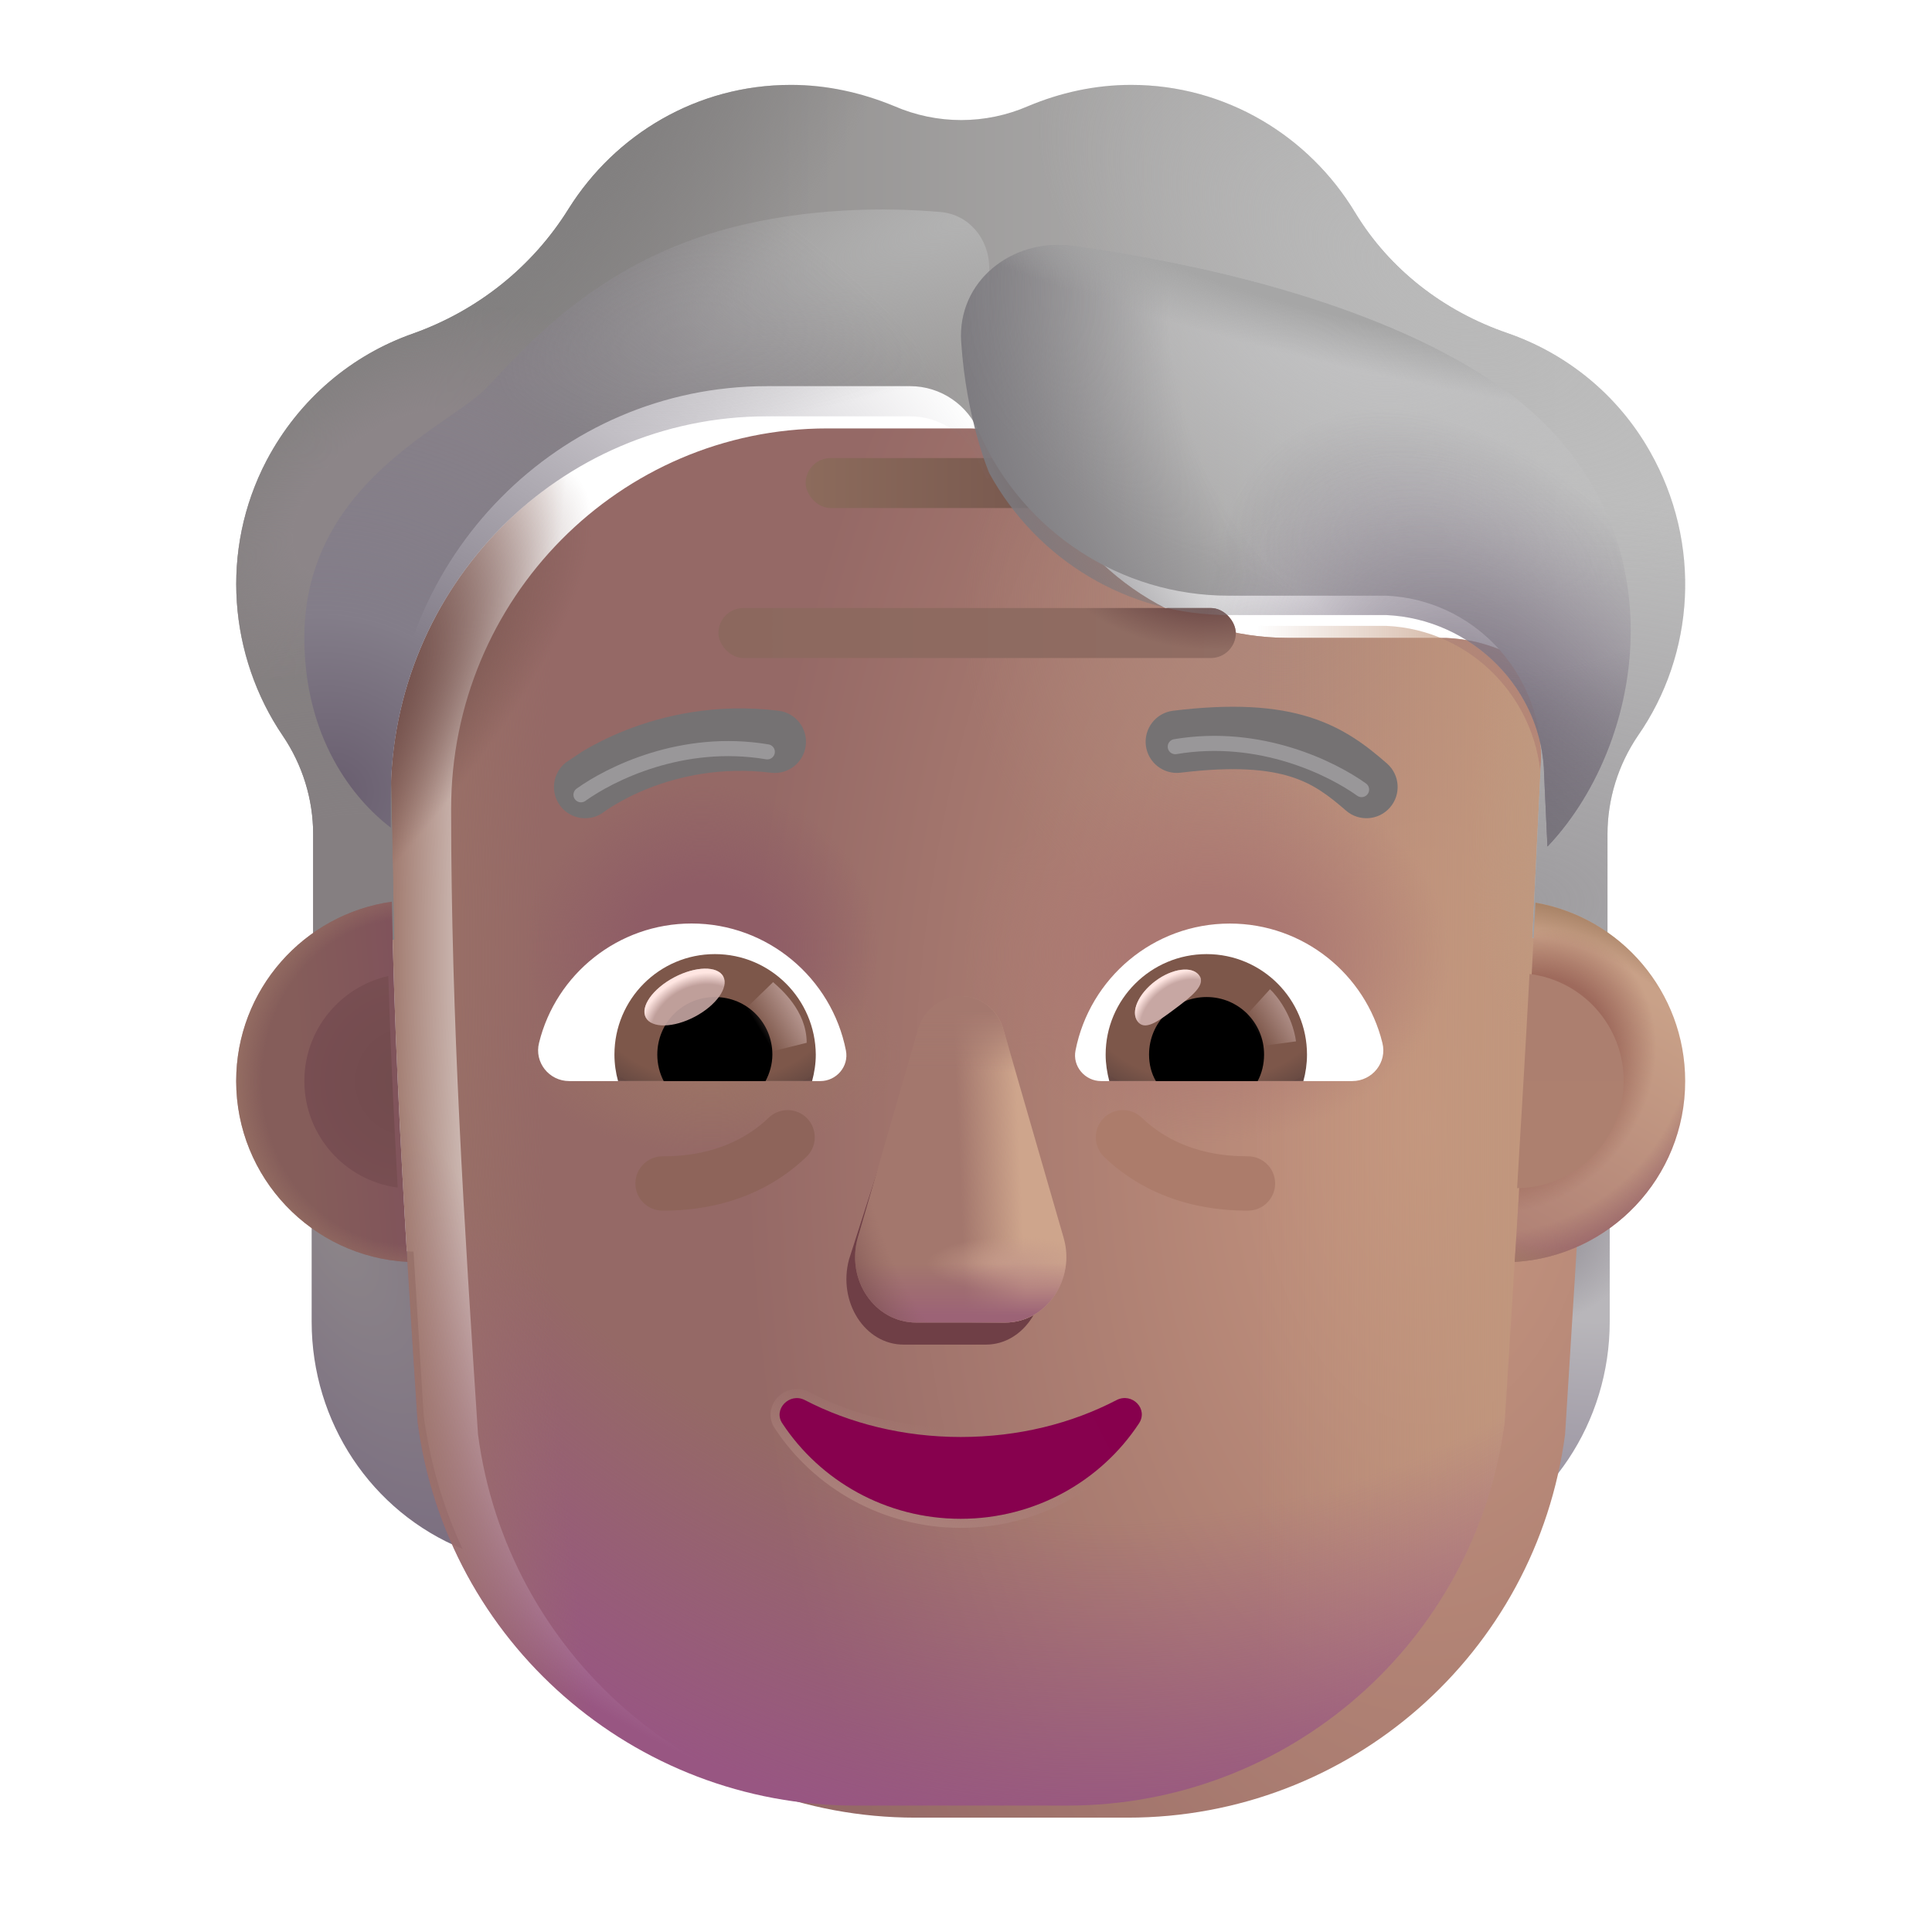
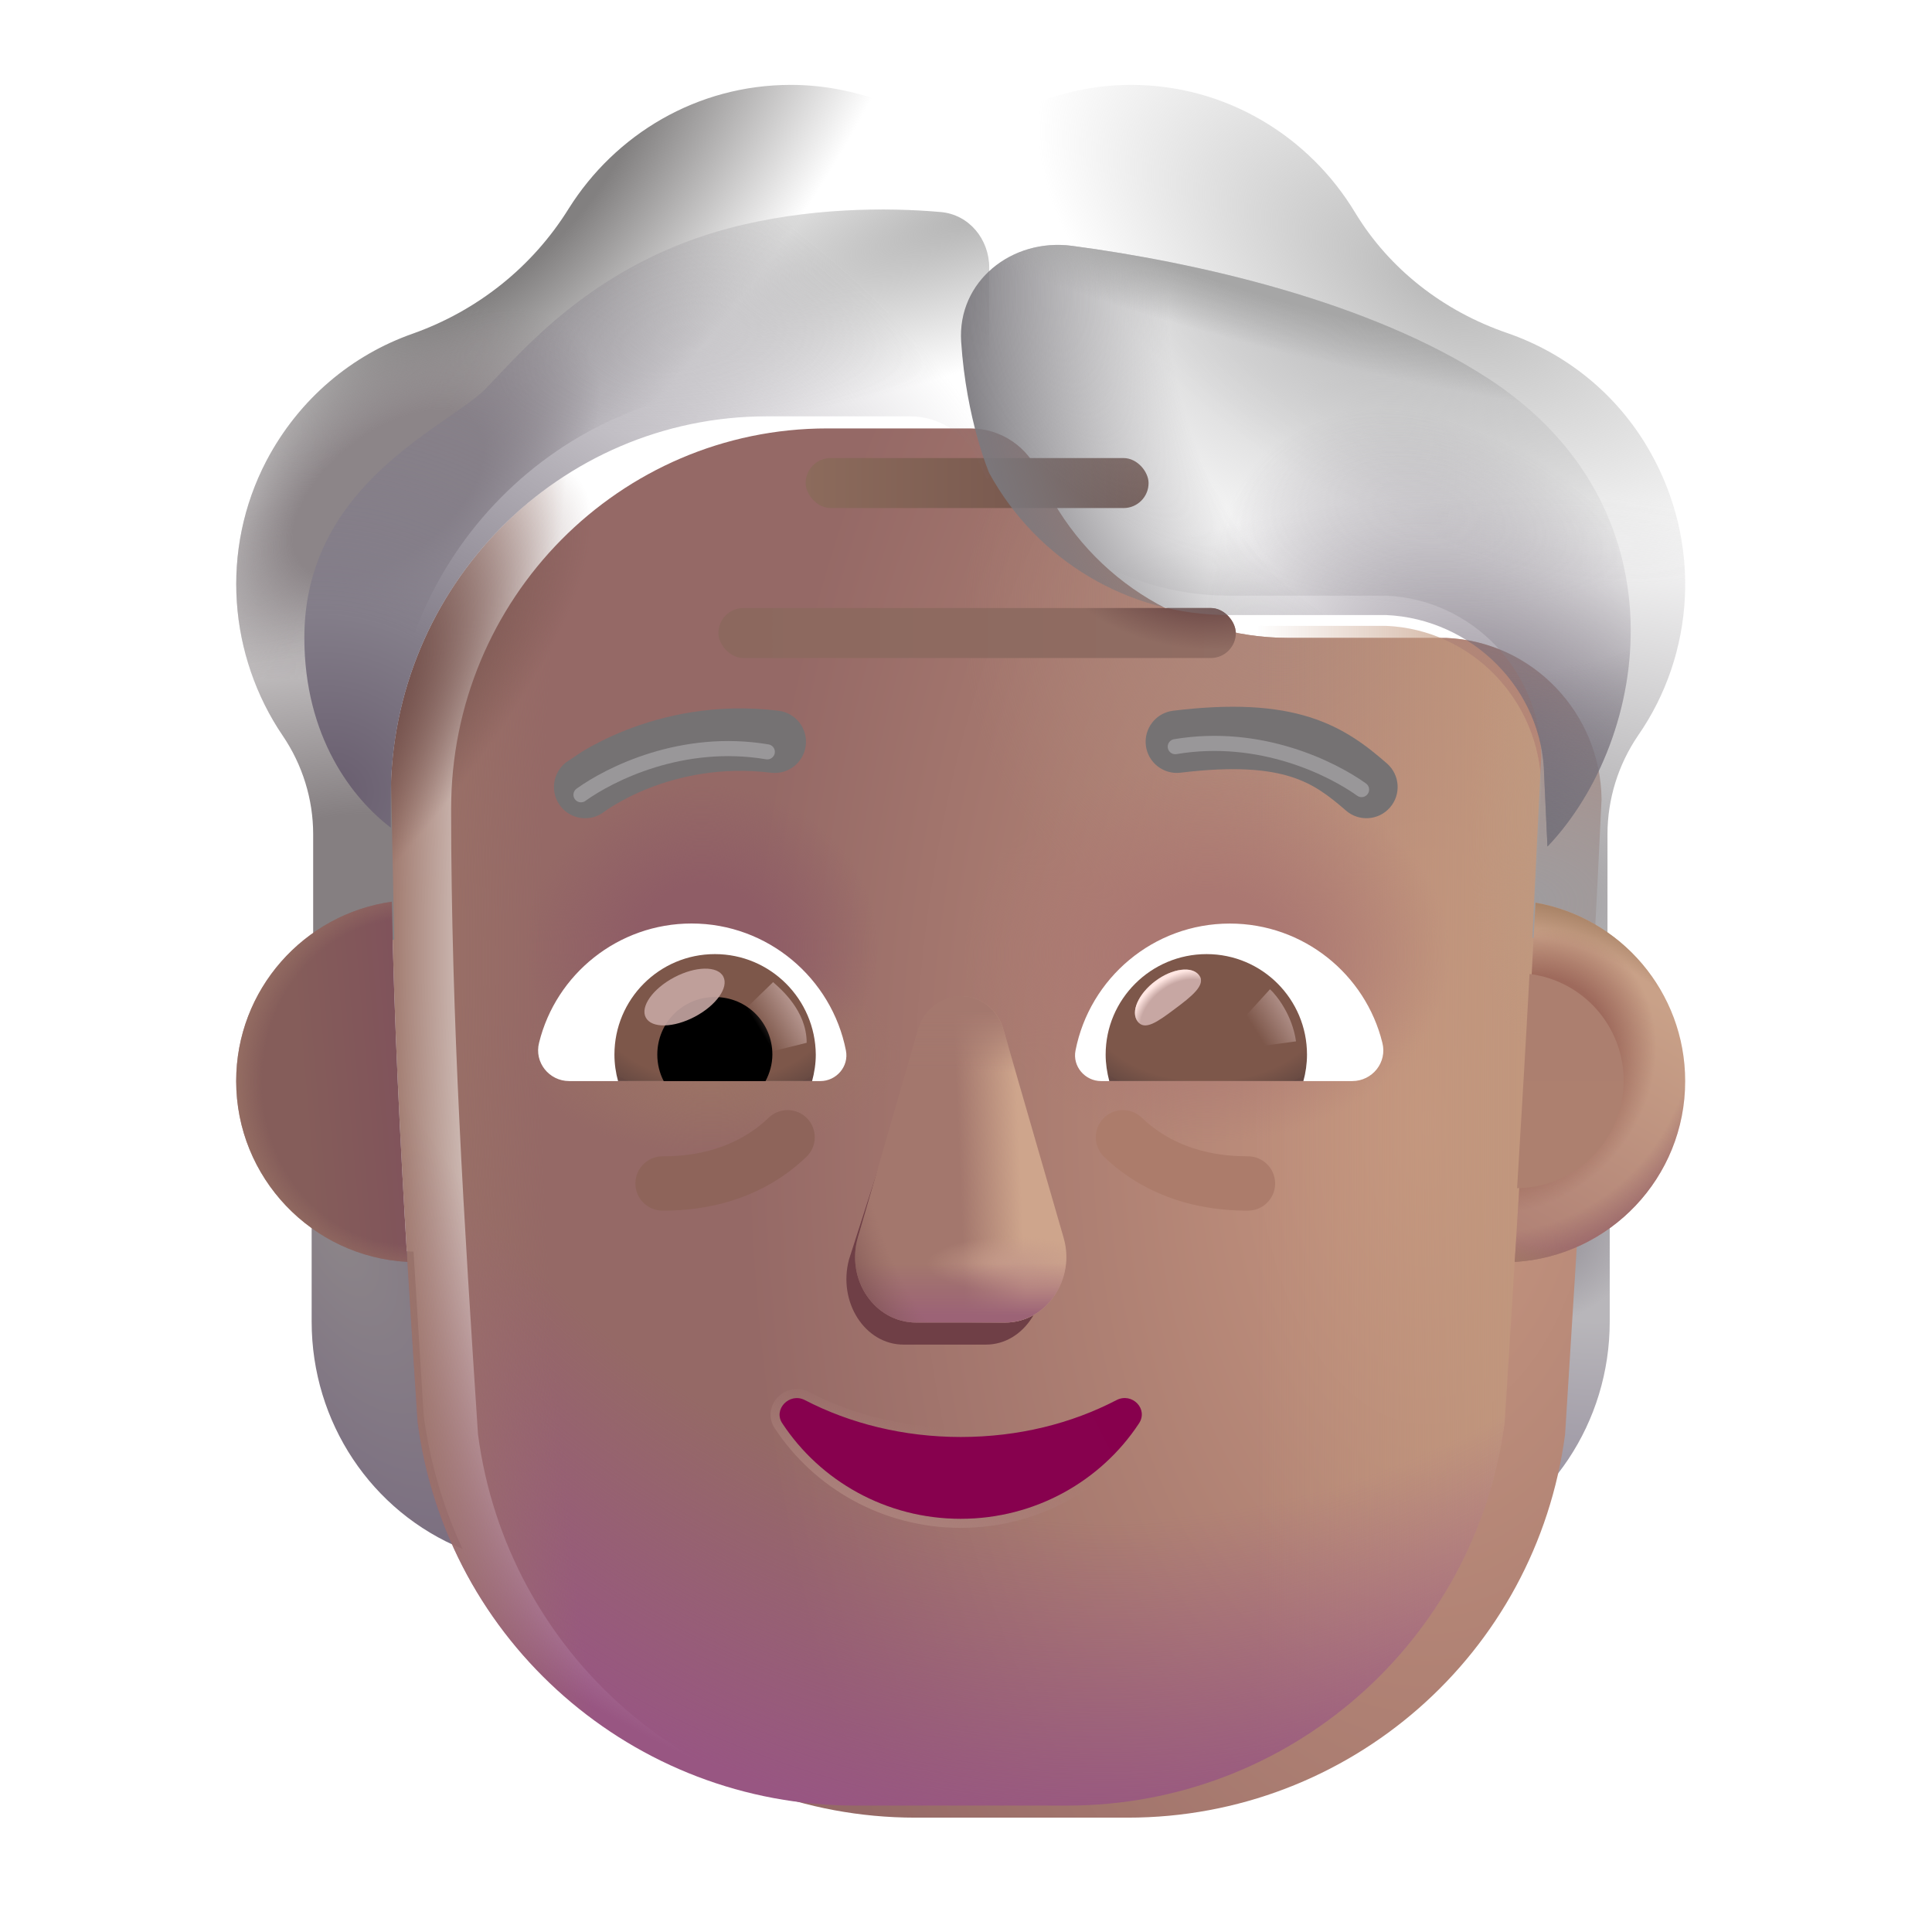
<svg xmlns="http://www.w3.org/2000/svg" width="32" height="32" viewBox="0 0 32 32" fill="none">
  <path d="M24.976 20.731C25.601 20.711 26.186 20.499 26.662 20.156V21.892C26.662 23.557 25.67 25.04 24.162 25.656C24.48 24.98 24.698 24.243 24.807 23.456L24.976 20.731Z" fill="url(#paint0_radial_3930_2364)" />
  <path d="M24.976 20.731C25.601 20.711 26.186 20.499 26.662 20.156V21.892C26.662 23.557 25.67 25.04 24.162 25.656C24.48 24.98 24.698 24.243 24.807 23.456L24.976 20.731Z" fill="url(#paint1_radial_3930_2364)" />
  <path d="M6.849 20.731C6.224 20.711 5.639 20.499 5.162 20.156V21.892C5.162 23.557 6.154 25.04 7.662 25.656C7.345 24.98 7.127 24.243 7.018 23.456L6.849 20.731Z" fill="url(#paint2_radial_3930_2364)" />
  <g filter="url(#filter0_ii_3930_2364)">
    <path d="M6.917 23.556C7.396 27.196 10.494 29.906 14.161 29.906H17.679C21.346 29.906 24.444 27.196 24.923 23.556C25.143 20.044 25.364 16.546 25.527 13.036C25.508 11.606 24.38 10.426 22.956 10.366H20.346C18.566 10.366 16.954 9.316 16.223 7.676C16.035 7.206 15.58 6.896 15.075 6.896H12.702C9.261 6.896 6.472 9.716 6.472 13.196C6.472 16.665 6.689 20.078 6.917 23.556Z" fill="url(#paint3_radial_3930_2364)" />
    <path d="M6.917 23.556C7.396 27.196 10.494 29.906 14.161 29.906H17.679C21.346 29.906 24.444 27.196 24.923 23.556C25.143 20.044 25.364 16.546 25.527 13.036C25.508 11.606 24.38 10.426 22.956 10.366H20.346C18.566 10.366 16.954 9.316 16.223 7.676C16.035 7.206 15.58 6.896 15.075 6.896H12.702C9.261 6.896 6.472 9.716 6.472 13.196C6.472 16.665 6.689 20.078 6.917 23.556Z" fill="url(#paint4_radial_3930_2364)" />
  </g>
  <path d="M6.917 23.556C7.396 27.196 10.494 29.906 14.161 29.906H17.679C21.346 29.906 24.444 27.196 24.923 23.556C25.143 20.044 25.364 16.546 25.527 13.036C25.508 11.606 24.38 10.426 22.956 10.366H20.346C18.566 10.366 16.954 9.316 16.223 7.676C16.035 7.206 15.58 6.896 15.075 6.896H12.702C9.261 6.896 6.472 9.716 6.472 13.196C6.472 16.665 6.689 20.078 6.917 23.556Z" fill="url(#paint5_linear_3930_2364)" />
  <path d="M6.917 23.556C7.396 27.196 10.494 29.906 14.161 29.906H17.679C21.346 29.906 24.444 27.196 24.923 23.556C25.143 20.044 25.364 16.546 25.527 13.036C25.508 11.606 24.38 10.426 22.956 10.366H20.346C18.566 10.366 16.954 9.316 16.223 7.676C16.035 7.206 15.58 6.896 15.075 6.896H12.702C9.261 6.896 6.472 9.716 6.472 13.196C6.472 16.665 6.689 20.078 6.917 23.556Z" fill="url(#paint6_radial_3930_2364)" />
  <path d="M6.917 23.556C7.396 27.196 10.494 29.906 14.161 29.906H17.679C21.346 29.906 24.444 27.196 24.923 23.556C25.143 20.044 25.364 16.546 25.527 13.036C25.508 11.606 24.38 10.426 22.956 10.366H20.346C18.566 10.366 16.954 9.316 16.223 7.676C16.035 7.206 15.58 6.896 15.075 6.896H12.702C9.261 6.896 6.472 9.716 6.472 13.196C6.472 16.665 6.689 20.078 6.917 23.556Z" fill="url(#paint7_radial_3930_2364)" />
  <path d="M6.917 23.556C7.396 27.196 10.494 29.906 14.161 29.906H17.679C21.346 29.906 24.444 27.196 24.923 23.556C25.143 20.044 25.364 16.546 25.527 13.036C25.508 11.606 24.38 10.426 22.956 10.366H20.346C18.566 10.366 16.954 9.316 16.223 7.676C16.035 7.206 15.58 6.896 15.075 6.896H12.702C9.261 6.896 6.472 9.716 6.472 13.196C6.472 16.665 6.689 20.078 6.917 23.556Z" fill="url(#paint8_radial_3930_2364)" />
  <path d="M6.917 23.556C7.396 27.196 10.494 29.906 14.161 29.906H17.679C21.346 29.906 24.444 27.196 24.923 23.556C25.143 20.044 25.364 16.546 25.527 13.036C25.508 11.606 24.38 10.426 22.956 10.366H20.346C18.566 10.366 16.954 9.316 16.223 7.676C16.035 7.206 15.58 6.896 15.075 6.896H12.702C9.261 6.896 6.472 9.716 6.472 13.196C6.472 16.665 6.689 20.078 6.917 23.556Z" fill="url(#paint9_radial_3930_2364)" />
  <path d="M6.917 23.556C7.396 27.196 10.494 29.906 14.161 29.906H17.679C21.346 29.906 24.444 27.196 24.923 23.556C25.143 20.044 25.364 16.546 25.527 13.036C25.508 11.606 24.38 10.426 22.956 10.366H20.346C18.566 10.366 16.954 9.316 16.223 7.676C16.035 7.206 15.58 6.896 15.075 6.896H12.702C9.261 6.896 6.472 9.716 6.472 13.196C6.472 16.665 6.689 20.078 6.917 23.556Z" fill="url(#paint10_radial_3930_2364)" />
  <path d="M6.917 23.556C7.396 27.196 10.494 29.906 14.161 29.906H17.679C21.346 29.906 24.444 27.196 24.923 23.556C25.143 20.044 25.364 16.546 25.527 13.036C25.508 11.606 24.38 10.426 22.956 10.366H20.346C18.566 10.366 16.954 9.316 16.223 7.676C16.035 7.206 15.58 6.896 15.075 6.896H12.702C9.261 6.896 6.472 9.716 6.472 13.196C6.472 16.665 6.689 20.078 6.917 23.556Z" fill="url(#paint11_radial_3930_2364)" />
  <path d="M6.917 23.556C7.396 27.196 10.494 29.906 14.161 29.906H17.679C21.346 29.906 24.444 27.196 24.923 23.556C25.143 20.044 25.364 16.546 25.527 13.036C25.508 11.606 24.38 10.426 22.956 10.366H20.346C18.566 10.366 16.954 9.316 16.223 7.676C16.035 7.206 15.58 6.896 15.075 6.896H12.702C9.261 6.896 6.472 9.716 6.472 13.196C6.472 16.665 6.689 20.078 6.917 23.556Z" fill="url(#paint12_radial_3930_2364)" />
  <rect x="11.899" y="10.071" width="8.57" height="0.828" rx="0.414" fill="url(#paint13_linear_3930_2364)" />
  <rect x="11.899" y="10.071" width="8.57" height="0.828" rx="0.414" fill="url(#paint14_radial_3930_2364)" />
  <rect x="13.344" y="7.587" width="5.68" height="0.828" rx="0.414" fill="url(#paint15_linear_3930_2364)" />
  <path fill-rule="evenodd" clip-rule="evenodd" d="M13.37 18.525C13.542 18.705 13.536 18.989 13.356 19.162C12.467 20.014 11.376 20.052 10.974 20.052C10.726 20.052 10.524 19.851 10.524 19.602C10.524 19.354 10.726 19.152 10.974 19.152C11.323 19.152 12.107 19.112 12.733 18.512C12.913 18.34 13.198 18.346 13.37 18.525Z" fill="#8E645A" />
  <path fill-rule="evenodd" clip-rule="evenodd" d="M18.275 18.525C18.103 18.705 18.109 18.989 18.288 19.162C19.177 20.014 20.268 20.052 20.67 20.052C20.918 20.052 21.12 19.851 21.12 19.602C21.12 19.354 20.918 19.152 20.67 19.152C20.321 19.152 19.537 19.112 18.911 18.512C18.732 18.34 18.447 18.346 18.275 18.525Z" fill="#AC7C6B" />
  <g filter="url(#filter1_f_3930_2364)">
    <path d="M15.164 17.433L14.062 20.861C13.874 21.566 14.326 22.271 14.966 22.271H16.33C16.97 22.271 17.421 21.555 17.233 20.861L16.311 17.433C16.113 16.674 15.371 16.674 15.164 17.433Z" fill="#6F3F46" />
  </g>
  <g filter="url(#filter2_f_3930_2364)">
    <path d="M15.2 17.069L14.209 20.496C14.007 21.201 14.492 21.906 15.179 21.906H16.645C17.333 21.906 17.818 21.19 17.616 20.496L16.625 17.069C16.413 16.309 15.422 16.309 15.2 17.069Z" fill="#A3776D" />
    <path d="M15.2 17.069L14.209 20.496C14.007 21.201 14.492 21.906 15.179 21.906H16.645C17.333 21.906 17.818 21.19 17.616 20.496L16.625 17.069C16.413 16.309 15.422 16.309 15.2 17.069Z" fill="url(#paint16_linear_3930_2364)" />
    <path d="M15.2 17.069L14.209 20.496C14.007 21.201 14.492 21.906 15.179 21.906H16.645C17.333 21.906 17.818 21.19 17.616 20.496L16.625 17.069C16.413 16.309 15.422 16.309 15.2 17.069Z" fill="url(#paint17_radial_3930_2364)" />
    <path d="M15.2 17.069L14.209 20.496C14.007 21.201 14.492 21.906 15.179 21.906H16.645C17.333 21.906 17.818 21.19 17.616 20.496L16.625 17.069C16.413 16.309 15.422 16.309 15.2 17.069Z" fill="url(#paint18_linear_3930_2364)" />
    <path d="M15.2 17.069L14.209 20.496C14.007 21.201 14.492 21.906 15.179 21.906H16.645C17.333 21.906 17.818 21.19 17.616 20.496L16.625 17.069C16.413 16.309 15.422 16.309 15.2 17.069Z" fill="url(#paint19_radial_3930_2364)" />
    <path d="M15.2 17.069L14.209 20.496C14.007 21.201 14.492 21.906 15.179 21.906H16.645C17.333 21.906 17.818 21.19 17.616 20.496L16.625 17.069C16.413 16.309 15.422 16.309 15.2 17.069Z" fill="url(#paint20_linear_3930_2364)" />
  </g>
  <g filter="url(#filter3_f_3930_2364)">
    <path d="M13.364 23.122L13.364 23.122L13.363 23.122C13.202 23.04 13.035 23.091 12.934 23.196C12.834 23.302 12.795 23.471 12.898 23.62C13.536 24.587 14.647 25.231 15.912 25.231C17.178 25.231 18.289 24.587 18.927 23.62C19.029 23.467 18.992 23.298 18.89 23.192C18.789 23.088 18.622 23.041 18.462 23.122L18.461 23.122L18.461 23.122C17.724 23.506 16.856 23.726 15.912 23.726C14.978 23.726 14.1 23.506 13.364 23.122Z" stroke="url(#paint21_linear_3930_2364)" stroke-width="0.15" />
  </g>
  <path d="M15.912 23.801C14.966 23.801 14.077 23.578 13.329 23.189C13.074 23.059 12.8 23.347 12.96 23.578C13.585 24.525 14.673 25.156 15.912 25.156C17.152 25.156 18.24 24.525 18.864 23.578C19.025 23.337 18.751 23.059 18.495 23.189C17.748 23.578 16.868 23.801 15.912 23.801Z" fill="url(#paint22_radial_3930_2364)" />
  <g filter="url(#filter4_i_3930_2364)">
-     <path d="M24.964 6.016C25.923 6.346 26.783 7.016 27.327 7.976C28.197 9.506 28.069 11.336 27.129 12.686C26.803 13.166 26.625 13.736 26.625 14.316V16.531C26.276 16.288 25.816 16.108 25.381 16.031L25.527 13.036C25.508 11.606 24.38 10.426 22.956 10.366H20.346C18.566 10.366 16.954 9.316 16.223 7.676C16.035 7.206 15.58 6.896 15.075 6.896H12.702C9.261 6.896 6.472 9.716 6.472 13.196L6.53 16.062C6.056 16.132 5.561 16.29 5.187 16.554V14.316C5.187 13.736 5.009 13.166 4.683 12.686C3.793 11.376 3.635 9.616 4.416 8.126C4.96 7.096 5.84 6.376 6.838 6.026C7.906 5.646 8.816 4.926 9.419 3.956C10.191 2.726 11.545 1.906 13.098 1.906C13.701 1.906 14.274 2.036 14.808 2.256C15.52 2.566 16.321 2.566 17.033 2.256C17.557 2.036 18.131 1.906 18.734 1.906C20.306 1.906 21.681 2.756 22.442 4.016C23.016 4.966 23.916 5.656 24.964 6.016Z" fill="url(#paint23_linear_3930_2364)" />
    <path d="M24.964 6.016C25.923 6.346 26.783 7.016 27.327 7.976C28.197 9.506 28.069 11.336 27.129 12.686C26.803 13.166 26.625 13.736 26.625 14.316V16.531C26.276 16.288 25.816 16.108 25.381 16.031L25.527 13.036C25.508 11.606 24.38 10.426 22.956 10.366H20.346C18.566 10.366 16.954 9.316 16.223 7.676C16.035 7.206 15.58 6.896 15.075 6.896H12.702C9.261 6.896 6.472 9.716 6.472 13.196L6.53 16.062C6.056 16.132 5.561 16.29 5.187 16.554V14.316C5.187 13.736 5.009 13.166 4.683 12.686C3.793 11.376 3.635 9.616 4.416 8.126C4.96 7.096 5.84 6.376 6.838 6.026C7.906 5.646 8.816 4.926 9.419 3.956C10.191 2.726 11.545 1.906 13.098 1.906C13.701 1.906 14.274 2.036 14.808 2.256C15.52 2.566 16.321 2.566 17.033 2.256C17.557 2.036 18.131 1.906 18.734 1.906C20.306 1.906 21.681 2.756 22.442 4.016C23.016 4.966 23.916 5.656 24.964 6.016Z" fill="url(#paint24_radial_3930_2364)" />
    <path d="M24.964 6.016C25.923 6.346 26.783 7.016 27.327 7.976C28.197 9.506 28.069 11.336 27.129 12.686C26.803 13.166 26.625 13.736 26.625 14.316V16.531C26.276 16.288 25.816 16.108 25.381 16.031L25.527 13.036C25.508 11.606 24.38 10.426 22.956 10.366H20.346C18.566 10.366 16.954 9.316 16.223 7.676C16.035 7.206 15.58 6.896 15.075 6.896H12.702C9.261 6.896 6.472 9.716 6.472 13.196L6.53 16.062C6.056 16.132 5.561 16.29 5.187 16.554V14.316C5.187 13.736 5.009 13.166 4.683 12.686C3.793 11.376 3.635 9.616 4.416 8.126C4.96 7.096 5.84 6.376 6.838 6.026C7.906 5.646 8.816 4.926 9.419 3.956C10.191 2.726 11.545 1.906 13.098 1.906C13.701 1.906 14.274 2.036 14.808 2.256C15.52 2.566 16.321 2.566 17.033 2.256C17.557 2.036 18.131 1.906 18.734 1.906C20.306 1.906 21.681 2.756 22.442 4.016C23.016 4.966 23.916 5.656 24.964 6.016Z" fill="url(#paint25_radial_3930_2364)" />
    <path d="M24.964 6.016C25.923 6.346 26.783 7.016 27.327 7.976C28.197 9.506 28.069 11.336 27.129 12.686C26.803 13.166 26.625 13.736 26.625 14.316V16.531C26.276 16.288 25.816 16.108 25.381 16.031L25.527 13.036C25.508 11.606 24.38 10.426 22.956 10.366H20.346C18.566 10.366 16.954 9.316 16.223 7.676C16.035 7.206 15.58 6.896 15.075 6.896H12.702C9.261 6.896 6.472 9.716 6.472 13.196L6.53 16.062C6.056 16.132 5.561 16.29 5.187 16.554V14.316C5.187 13.736 5.009 13.166 4.683 12.686C3.793 11.376 3.635 9.616 4.416 8.126C4.96 7.096 5.84 6.376 6.838 6.026C7.906 5.646 8.816 4.926 9.419 3.956C10.191 2.726 11.545 1.906 13.098 1.906C13.701 1.906 14.274 2.036 14.808 2.256C15.52 2.566 16.321 2.566 17.033 2.256C17.557 2.036 18.131 1.906 18.734 1.906C20.306 1.906 21.681 2.756 22.442 4.016C23.016 4.966 23.916 5.656 24.964 6.016Z" fill="url(#paint26_radial_3930_2364)" />
    <path d="M24.964 6.016C25.923 6.346 26.783 7.016 27.327 7.976C28.197 9.506 28.069 11.336 27.129 12.686C26.803 13.166 26.625 13.736 26.625 14.316V16.531C26.276 16.288 25.816 16.108 25.381 16.031L25.527 13.036C25.508 11.606 24.38 10.426 22.956 10.366H20.346C18.566 10.366 16.954 9.316 16.223 7.676C16.035 7.206 15.58 6.896 15.075 6.896H12.702C9.261 6.896 6.472 9.716 6.472 13.196L6.53 16.062C6.056 16.132 5.561 16.29 5.187 16.554V14.316C5.187 13.736 5.009 13.166 4.683 12.686C3.793 11.376 3.635 9.616 4.416 8.126C4.96 7.096 5.84 6.376 6.838 6.026C7.906 5.646 8.816 4.926 9.419 3.956C10.191 2.726 11.545 1.906 13.098 1.906C13.701 1.906 14.274 2.036 14.808 2.256C15.52 2.566 16.321 2.566 17.033 2.256C17.557 2.036 18.131 1.906 18.734 1.906C20.306 1.906 21.681 2.756 22.442 4.016C23.016 4.966 23.916 5.656 24.964 6.016Z" fill="url(#paint27_radial_3930_2364)" />
    <path d="M24.964 6.016C25.923 6.346 26.783 7.016 27.327 7.976C28.197 9.506 28.069 11.336 27.129 12.686C26.803 13.166 26.625 13.736 26.625 14.316V16.531C26.276 16.288 25.816 16.108 25.381 16.031L25.527 13.036C25.508 11.606 24.38 10.426 22.956 10.366H20.346C18.566 10.366 16.954 9.316 16.223 7.676C16.035 7.206 15.58 6.896 15.075 6.896H12.702C9.261 6.896 6.472 9.716 6.472 13.196L6.53 16.062C6.056 16.132 5.561 16.29 5.187 16.554V14.316C5.187 13.736 5.009 13.166 4.683 12.686C3.793 11.376 3.635 9.616 4.416 8.126C4.96 7.096 5.84 6.376 6.838 6.026C7.906 5.646 8.816 4.926 9.419 3.956C10.191 2.726 11.545 1.906 13.098 1.906C13.701 1.906 14.274 2.036 14.808 2.256C15.52 2.566 16.321 2.566 17.033 2.256C17.557 2.036 18.131 1.906 18.734 1.906C20.306 1.906 21.681 2.756 22.442 4.016C23.016 4.966 23.916 5.656 24.964 6.016Z" fill="url(#paint28_radial_3930_2364)" />
  </g>
  <g filter="url(#filter5_i_3930_2364)">
    <path d="M22.872 12.845C22.545 12.561 22.166 12.259 21.59 12.078C21.023 11.9 20.312 11.852 19.33 11.972C19.046 12.007 18.845 12.265 18.879 12.548C18.914 12.832 19.172 13.033 19.455 12.998C20.352 12.889 20.902 12.946 21.28 13.065C21.649 13.181 21.899 13.37 22.193 13.625C22.408 13.813 22.735 13.79 22.922 13.575C23.11 13.36 23.087 13.033 22.872 12.845Z" fill="#757273" />
  </g>
  <g filter="url(#filter6_i_3930_2364)">
    <path d="M9.553 12.642C9.721 12.542 9.963 12.413 10.268 12.293C10.879 12.053 11.751 11.844 12.795 11.972C13.079 12.007 13.28 12.265 13.246 12.548C13.211 12.832 12.953 13.033 12.67 12.999C11.834 12.896 11.136 13.063 10.647 13.255C10.402 13.351 10.211 13.454 10.084 13.53C10.021 13.567 9.974 13.599 9.944 13.619C9.929 13.629 9.919 13.637 9.913 13.641L9.908 13.645C9.683 13.819 9.359 13.778 9.184 13.553C9.009 13.327 9.05 13.003 9.275 12.827L9.553 12.642Z" fill="#757273" />
  </g>
  <g filter="url(#filter7_f_3930_2364)">
    <path d="M16.346 7.931C16.302 7.847 16.261 7.762 16.223 7.676C16.035 7.206 15.58 6.896 15.075 6.896H12.702C9.261 6.896 6.473 9.716 6.473 13.196V13.709C5.839 13.226 5.041 12.209 5.041 10.562C5.041 8.564 6.499 7.554 7.428 6.909C7.691 6.727 7.911 6.575 8.045 6.437C8.102 6.378 8.164 6.313 8.231 6.242C8.883 5.55 10.044 4.319 12.071 3.781C13.37 3.436 14.691 3.433 15.582 3.512C16.053 3.554 16.385 3.963 16.385 4.436V7.906L16.346 7.931Z" fill="url(#paint29_radial_3930_2364)" />
    <path d="M16.346 7.931C16.302 7.847 16.261 7.762 16.223 7.676C16.035 7.206 15.58 6.896 15.075 6.896H12.702C9.261 6.896 6.473 9.716 6.473 13.196V13.709C5.839 13.226 5.041 12.209 5.041 10.562C5.041 8.564 6.499 7.554 7.428 6.909C7.691 6.727 7.911 6.575 8.045 6.437C8.102 6.378 8.164 6.313 8.231 6.242C8.883 5.55 10.044 4.319 12.071 3.781C13.37 3.436 14.691 3.433 15.582 3.512C16.053 3.554 16.385 3.963 16.385 4.436V7.906L16.346 7.931Z" fill="url(#paint30_radial_3930_2364)" />
  </g>
  <g filter="url(#filter8_f_3930_2364)">
    <path d="M25.631 14.021L25.576 12.845C25.557 11.421 24.38 10.247 22.956 10.187H20.346C18.689 10.187 17.177 9.281 16.386 7.838C16.386 7.838 16.004 6.954 15.92 5.659C15.855 4.658 16.76 3.941 17.755 4.072C19.821 4.346 22.689 4.991 24.66 6.276C27.912 8.398 27.343 12.221 25.631 14.021Z" fill="url(#paint31_radial_3930_2364)" />
-     <path d="M25.631 14.021L25.576 12.845C25.557 11.421 24.38 10.247 22.956 10.187H20.346C18.689 10.187 17.177 9.281 16.386 7.838C16.386 7.838 16.004 6.954 15.92 5.659C15.855 4.658 16.76 3.941 17.755 4.072C19.821 4.346 22.689 4.991 24.66 6.276C27.912 8.398 27.343 12.221 25.631 14.021Z" fill="url(#paint32_radial_3930_2364)" />
    <path d="M25.631 14.021L25.576 12.845C25.557 11.421 24.38 10.247 22.956 10.187H20.346C18.689 10.187 17.177 9.281 16.386 7.838C16.386 7.838 16.004 6.954 15.92 5.659C15.855 4.658 16.76 3.941 17.755 4.072C19.821 4.346 22.689 4.991 24.66 6.276C27.912 8.398 27.343 12.221 25.631 14.021Z" fill="url(#paint33_radial_3930_2364)" />
    <path d="M25.631 14.021L25.576 12.845C25.557 11.421 24.38 10.247 22.956 10.187H20.346C18.689 10.187 17.177 9.281 16.386 7.838C16.386 7.838 16.004 6.954 15.92 5.659C15.855 4.658 16.76 3.941 17.755 4.072C19.821 4.346 22.689 4.991 24.66 6.276C27.912 8.398 27.343 12.221 25.631 14.021Z" fill="url(#paint34_radial_3930_2364)" />
    <path d="M25.631 14.021L25.576 12.845C25.557 11.421 24.38 10.247 22.956 10.187H20.346C18.689 10.187 17.177 9.281 16.386 7.838C16.386 7.838 16.004 6.954 15.92 5.659C15.855 4.658 16.76 3.941 17.755 4.072C19.821 4.346 22.689 4.991 24.66 6.276C27.912 8.398 27.343 12.221 25.631 14.021Z" fill="url(#paint35_radial_3930_2364)" />
  </g>
  <path d="M20.37 15.297C21.588 15.297 22.616 16.136 22.896 17.271C22.98 17.596 22.73 17.906 22.397 17.906H18.237C17.973 17.906 17.761 17.664 17.814 17.399C18.048 16.204 19.1 15.297 20.37 15.297Z" fill="white" />
  <path d="M19.985 15.803C20.907 15.803 21.648 16.552 21.648 17.467C21.648 17.618 21.626 17.77 21.588 17.906H18.373C18.336 17.762 18.313 17.618 18.313 17.467C18.313 16.552 19.062 15.803 19.985 15.803Z" fill="url(#paint36_radial_3930_2364)" />
-   <path d="M19.032 17.467C19.032 16.938 19.455 16.514 19.985 16.514C20.514 16.514 20.937 16.938 20.937 17.467C20.937 17.626 20.9 17.777 20.831 17.906H19.145C19.069 17.777 19.032 17.626 19.032 17.467Z" fill="black" />
  <g filter="url(#filter9_f_3930_2364)">
    <path d="M19.862 16.155C19.981 16.313 19.733 16.507 19.451 16.717C19.169 16.928 18.96 17.076 18.842 16.918C18.723 16.759 18.855 16.46 19.137 16.249C19.419 16.039 19.744 15.996 19.862 16.155Z" fill="#C7A7A3" />
    <path d="M19.862 16.155C19.981 16.313 19.733 16.507 19.451 16.717C19.169 16.928 18.96 17.076 18.842 16.918C18.723 16.759 18.855 16.46 19.137 16.249C19.419 16.039 19.744 15.996 19.862 16.155Z" fill="url(#paint37_radial_3930_2364)" />
  </g>
  <g filter="url(#filter10_f_3930_2364)">
    <path d="M21.466 17.248C21.405 16.818 21.153 16.494 21.035 16.385L20.551 16.917L20.769 17.343L21.466 17.248Z" fill="url(#paint38_linear_3930_2364)" />
  </g>
  <path d="M11.455 15.296C10.237 15.296 9.208 16.136 8.929 17.27C8.845 17.596 9.095 17.906 9.428 17.906H13.588C13.852 17.906 14.064 17.664 14.011 17.399C13.777 16.204 12.718 15.296 11.455 15.296Z" fill="white" />
  <path d="M11.841 15.803C10.918 15.803 10.177 16.552 10.177 17.467C10.177 17.619 10.199 17.77 10.237 17.906H13.451C13.489 17.762 13.512 17.619 13.512 17.467C13.505 16.552 12.763 15.803 11.841 15.803Z" fill="url(#paint39_radial_3930_2364)" />
  <path d="M12.793 17.467C12.793 16.938 12.37 16.514 11.841 16.514C11.311 16.514 10.887 16.938 10.887 17.467C10.887 17.626 10.925 17.777 10.993 17.906H12.68C12.748 17.777 12.793 17.626 12.793 17.467Z" fill="black" />
  <g filter="url(#filter11_f_3930_2364)">
    <path d="M13.361 17.272C13.361 16.734 12.923 16.375 12.805 16.267L12.268 16.787L12.598 17.461L13.361 17.272Z" fill="url(#paint40_linear_3930_2364)" />
  </g>
  <g filter="url(#filter12_f_3930_2364)">
    <ellipse cx="11.338" cy="16.514" rx="0.726" ry="0.368" transform="rotate(-27.914 11.338 16.514)" fill="#C7A7A3" fill-opacity="0.9" />
-     <ellipse cx="11.338" cy="16.514" rx="0.726" ry="0.368" transform="rotate(-27.914 11.338 16.514)" fill="url(#paint41_radial_3930_2364)" />
  </g>
  <path d="M25.089 20.901C25.212 18.917 25.33 16.935 25.433 14.951C26.842 15.197 27.912 16.427 27.912 17.906C27.912 19.503 26.664 20.809 25.089 20.901Z" fill="url(#paint42_linear_3930_2364)" />
  <path d="M25.089 20.901C25.212 18.917 25.33 16.935 25.433 14.951C26.842 15.197 27.912 16.427 27.912 17.906C27.912 19.503 26.664 20.809 25.089 20.901Z" fill="url(#paint43_radial_3930_2364)" />
  <path d="M25.089 20.901C25.212 18.917 25.33 16.935 25.433 14.951C26.842 15.197 27.912 16.427 27.912 17.906C27.912 19.503 26.664 20.809 25.089 20.901Z" fill="url(#paint44_radial_3930_2364)" />
  <path d="M25.089 20.901C25.212 18.917 25.33 16.935 25.433 14.951C26.842 15.197 27.912 16.427 27.912 17.906C27.912 19.503 26.664 20.809 25.089 20.901Z" fill="url(#paint45_radial_3930_2364)" />
  <path d="M6.49 14.935C5.033 15.141 3.912 16.392 3.912 17.906C3.912 19.507 5.168 20.816 6.748 20.901C6.628 18.909 6.528 16.928 6.49 14.935Z" fill="url(#paint46_linear_3930_2364)" />
  <path d="M6.49 14.935C5.033 15.141 3.912 16.392 3.912 17.906C3.912 19.507 5.168 20.816 6.748 20.901C6.628 18.909 6.528 16.928 6.49 14.935Z" fill="url(#paint47_radial_3930_2364)" />
  <g filter="url(#filter13_f_3930_2364)">
-     <path d="M6.431 16.166C5.636 16.345 5.041 17.055 5.041 17.905C5.041 18.808 5.714 19.555 6.587 19.67C6.522 18.502 6.468 17.335 6.431 16.166Z" fill="url(#paint48_radial_3930_2364)" />
-   </g>
+     </g>
  <g filter="url(#filter14_f_3930_2364)">
    <path d="M25.128 19.68C25.2 18.497 25.27 17.315 25.334 16.132C26.213 16.241 26.893 16.991 26.893 17.899C26.893 18.877 26.104 19.671 25.128 19.68Z" fill="url(#paint49_linear_3930_2364)" />
  </g>
  <g filter="url(#filter15_f_3930_2364)">
    <path d="M9.623 13.164C10.102 12.82 11.297 12.215 12.709 12.453" stroke="#999799" stroke-width="0.25" stroke-linecap="round" />
  </g>
  <g filter="url(#filter16_f_3930_2364)">
    <path d="M22.552 13.078C22.072 12.734 20.878 12.129 19.466 12.367" stroke="#999799" stroke-width="0.25" stroke-linecap="round" />
  </g>
  <defs>
    <filter id="filter0_ii_3930_2364" x="6.472" y="6.896" width="20.055" height="23.21" filterUnits="userSpaceOnUse" color-interpolation-filters="sRGB">
      <feFlood flood-opacity="0" result="BackgroundImageFix" />
      <feBlend mode="normal" in="SourceGraphic" in2="BackgroundImageFix" result="shape" />
      <feColorMatrix in="SourceAlpha" type="matrix" values="0 0 0 0 0 0 0 0 0 0 0 0 0 0 0 0 0 0 127 0" result="hardAlpha" />
      <feOffset dx="1" />
      <feGaussianBlur stdDeviation="0.7" />
      <feComposite in2="hardAlpha" operator="arithmetic" k2="-1" k3="1" />
      <feColorMatrix type="matrix" values="0 0 0 0 0.584 0 0 0 0 0.427 0 0 0 0 0.376 0 0 0 1 0" />
      <feBlend mode="normal" in2="shape" result="effect1_innerShadow_3930_2364" />
      <feColorMatrix in="SourceAlpha" type="matrix" values="0 0 0 0 0 0 0 0 0 0 0 0 0 0 0 0 0 0 127 0" result="hardAlpha" />
      <feOffset dy="0.2" />
      <feGaussianBlur stdDeviation="0.375" />
      <feComposite in2="hardAlpha" operator="arithmetic" k2="-1" k3="1" />
      <feColorMatrix type="matrix" values="0 0 0 0 0.42 0 0 0 0 0.251 0 0 0 0 0.263 0 0 0 1 0" />
      <feBlend mode="normal" in2="effect1_innerShadow_3930_2364" result="effect2_innerShadow_3930_2364" />
    </filter>
    <filter id="filter1_f_3930_2364" x="13.019" y="15.864" width="5.257" height="7.407" filterUnits="userSpaceOnUse" color-interpolation-filters="sRGB">
      <feFlood flood-opacity="0" result="BackgroundImageFix" />
      <feBlend mode="normal" in="SourceGraphic" in2="BackgroundImageFix" result="shape" />
      <feGaussianBlur stdDeviation="0.5" result="effect1_foregroundBlur_3930_2364" />
    </filter>
    <filter id="filter2_f_3930_2364" x="13.962" y="16.299" width="3.9" height="5.807" filterUnits="userSpaceOnUse" color-interpolation-filters="sRGB">
      <feFlood flood-opacity="0" result="BackgroundImageFix" />
      <feBlend mode="normal" in="SourceGraphic" in2="BackgroundImageFix" result="shape" />
      <feGaussianBlur stdDeviation="0.1" result="effect1_foregroundBlur_3930_2364" />
    </filter>
    <filter id="filter3_f_3930_2364" x="12.662" y="22.906" width="6.5" height="2.5" filterUnits="userSpaceOnUse" color-interpolation-filters="sRGB">
      <feFlood flood-opacity="0" result="BackgroundImageFix" />
      <feBlend mode="normal" in="SourceGraphic" in2="BackgroundImageFix" result="shape" />
      <feGaussianBlur stdDeviation="0.05" result="effect1_foregroundBlur_3930_2364" />
    </filter>
    <filter id="filter4_i_3930_2364" x="3.912" y="1.406" width="24" height="15.148" filterUnits="userSpaceOnUse" color-interpolation-filters="sRGB">
      <feFlood flood-opacity="0" result="BackgroundImageFix" />
      <feBlend mode="normal" in="SourceGraphic" in2="BackgroundImageFix" result="shape" />
      <feColorMatrix in="SourceAlpha" type="matrix" values="0 0 0 0 0 0 0 0 0 0 0 0 0 0 0 0 0 0 127 0" result="hardAlpha" />
      <feOffset dy="-0.5" />
      <feGaussianBlur stdDeviation="0.625" />
      <feComposite in2="hardAlpha" operator="arithmetic" k2="-1" k3="1" />
      <feColorMatrix type="matrix" values="0 0 0 0 0.38 0 0 0 0 0.341 0 0 0 0 0.412 0 0 0 1 0" />
      <feBlend mode="normal" in2="shape" result="effect1_innerShadow_3930_2364" />
    </filter>
    <filter id="filter5_i_3930_2364" x="18.875" y="11.706" width="4.274" height="2.047" filterUnits="userSpaceOnUse" color-interpolation-filters="sRGB">
      <feFlood flood-opacity="0" result="BackgroundImageFix" />
      <feBlend mode="normal" in="SourceGraphic" in2="BackgroundImageFix" result="shape" />
      <feColorMatrix in="SourceAlpha" type="matrix" values="0 0 0 0 0 0 0 0 0 0 0 0 0 0 0 0 0 0 127 0" result="hardAlpha" />
      <feOffset dx="0.1" dy="-0.2" />
      <feGaussianBlur stdDeviation="0.125" />
      <feComposite in2="hardAlpha" operator="arithmetic" k2="-1" k3="1" />
      <feColorMatrix type="matrix" values="0 0 0 0 0.4 0 0 0 0 0.357 0 0 0 0 0.424 0 0 0 1 0" />
      <feBlend mode="normal" in2="shape" result="effect1_innerShadow_3930_2364" />
    </filter>
    <filter id="filter6_i_3930_2364" x="9.075" y="11.733" width="4.274" height="2.019" filterUnits="userSpaceOnUse" color-interpolation-filters="sRGB">
      <feFlood flood-opacity="0" result="BackgroundImageFix" />
      <feBlend mode="normal" in="SourceGraphic" in2="BackgroundImageFix" result="shape" />
      <feColorMatrix in="SourceAlpha" type="matrix" values="0 0 0 0 0 0 0 0 0 0 0 0 0 0 0 0 0 0 127 0" result="hardAlpha" />
      <feOffset dx="0.1" dy="-0.2" />
      <feGaussianBlur stdDeviation="0.125" />
      <feComposite in2="hardAlpha" operator="arithmetic" k2="-1" k3="1" />
      <feColorMatrix type="matrix" values="0 0 0 0 0.4 0 0 0 0 0.357 0 0 0 0 0.424 0 0 0 1 0" />
      <feBlend mode="normal" in2="shape" result="effect1_innerShadow_3930_2364" />
    </filter>
    <filter id="filter7_f_3930_2364" x="4.541" y="2.97" width="12.344" height="11.239" filterUnits="userSpaceOnUse" color-interpolation-filters="sRGB">
      <feFlood flood-opacity="0" result="BackgroundImageFix" />
      <feBlend mode="normal" in="SourceGraphic" in2="BackgroundImageFix" result="shape" />
      <feGaussianBlur stdDeviation="0.25" result="effect1_foregroundBlur_3930_2364" />
    </filter>
    <filter id="filter8_f_3930_2364" x="15.417" y="3.557" width="12.094" height="10.965" filterUnits="userSpaceOnUse" color-interpolation-filters="sRGB">
      <feFlood flood-opacity="0" result="BackgroundImageFix" />
      <feBlend mode="normal" in="SourceGraphic" in2="BackgroundImageFix" result="shape" />
      <feGaussianBlur stdDeviation="0.25" result="effect1_foregroundBlur_3930_2364" />
    </filter>
    <filter id="filter9_f_3930_2364" x="18.698" y="15.959" width="1.294" height="1.125" filterUnits="userSpaceOnUse" color-interpolation-filters="sRGB">
      <feFlood flood-opacity="0" result="BackgroundImageFix" />
      <feBlend mode="normal" in="SourceGraphic" in2="BackgroundImageFix" result="shape" />
      <feGaussianBlur stdDeviation="0.05" result="effect1_foregroundBlur_3930_2364" />
    </filter>
    <filter id="filter10_f_3930_2364" x="20.351" y="16.185" width="1.316" height="1.357" filterUnits="userSpaceOnUse" color-interpolation-filters="sRGB">
      <feFlood flood-opacity="0" result="BackgroundImageFix" />
      <feBlend mode="normal" in="SourceGraphic" in2="BackgroundImageFix" result="shape" />
      <feGaussianBlur stdDeviation="0.1" result="effect1_foregroundBlur_3930_2364" />
    </filter>
    <filter id="filter11_f_3930_2364" x="12.068" y="16.067" width="1.493" height="1.594" filterUnits="userSpaceOnUse" color-interpolation-filters="sRGB">
      <feFlood flood-opacity="0" result="BackgroundImageFix" />
      <feBlend mode="normal" in="SourceGraphic" in2="BackgroundImageFix" result="shape" />
      <feGaussianBlur stdDeviation="0.1" result="effect1_foregroundBlur_3930_2364" />
    </filter>
    <filter id="filter12_f_3930_2364" x="10.574" y="15.944" width="1.529" height="1.141" filterUnits="userSpaceOnUse" color-interpolation-filters="sRGB">
      <feFlood flood-opacity="0" result="BackgroundImageFix" />
      <feBlend mode="normal" in="SourceGraphic" in2="BackgroundImageFix" result="shape" />
      <feGaussianBlur stdDeviation="0.05" result="effect1_foregroundBlur_3930_2364" />
    </filter>
    <filter id="filter13_f_3930_2364" x="4.791" y="15.916" width="2.045" height="4.004" filterUnits="userSpaceOnUse" color-interpolation-filters="sRGB">
      <feFlood flood-opacity="0" result="BackgroundImageFix" />
      <feBlend mode="normal" in="SourceGraphic" in2="BackgroundImageFix" result="shape" />
      <feGaussianBlur stdDeviation="0.125" result="effect1_foregroundBlur_3930_2364" />
    </filter>
    <filter id="filter14_f_3930_2364" x="24.628" y="15.632" width="2.765" height="4.549" filterUnits="userSpaceOnUse" color-interpolation-filters="sRGB">
      <feFlood flood-opacity="0" result="BackgroundImageFix" />
      <feBlend mode="normal" in="SourceGraphic" in2="BackgroundImageFix" result="shape" />
      <feGaussianBlur stdDeviation="0.25" result="effect1_foregroundBlur_3930_2364" />
    </filter>
    <filter id="filter15_f_3930_2364" x="9.098" y="11.874" width="4.136" height="1.815" filterUnits="userSpaceOnUse" color-interpolation-filters="sRGB">
      <feFlood flood-opacity="0" result="BackgroundImageFix" />
      <feBlend mode="normal" in="SourceGraphic" in2="BackgroundImageFix" result="shape" />
      <feGaussianBlur stdDeviation="0.2" result="effect1_foregroundBlur_3930_2364" />
    </filter>
    <filter id="filter16_f_3930_2364" x="18.941" y="11.788" width="4.136" height="1.815" filterUnits="userSpaceOnUse" color-interpolation-filters="sRGB">
      <feFlood flood-opacity="0" result="BackgroundImageFix" />
      <feBlend mode="normal" in="SourceGraphic" in2="BackgroundImageFix" result="shape" />
      <feGaussianBlur stdDeviation="0.2" result="effect1_foregroundBlur_3930_2364" />
    </filter>
    <radialGradient id="paint0_radial_3930_2364" cx="0" cy="0" r="1" gradientUnits="userSpaceOnUse" gradientTransform="translate(26.256 20.156) rotate(103.679) scale(6.079 7.221)">
      <stop offset="0.28" stop-color="#B8B6BA" />
      <stop offset="1" stop-color="#8B8295" />
    </radialGradient>
    <radialGradient id="paint1_radial_3930_2364" cx="0" cy="0" r="1" gradientUnits="userSpaceOnUse" gradientTransform="translate(25.216 20.553) rotate(75.379) scale(1.486 2.071)">
      <stop stop-color="#8B878F" />
      <stop offset="1" stop-color="#8B878F" stop-opacity="0" />
    </radialGradient>
    <radialGradient id="paint2_radial_3930_2364" cx="0" cy="0" r="1" gradientUnits="userSpaceOnUse" gradientTransform="translate(5.569 20.375) rotate(64.592) scale(5.535 2.516)">
      <stop stop-color="#8C8589" />
      <stop offset="1" stop-color="#7C7081" />
    </radialGradient>
    <radialGradient id="paint3_radial_3930_2364" cx="0" cy="0" r="1" gradientUnits="userSpaceOnUse" gradientTransform="translate(22.625 18.401) rotate(-180) scale(11.312 20.012)">
      <stop stop-color="#C79780" />
      <stop offset="1" stop-color="#956966" />
    </radialGradient>
    <radialGradient id="paint4_radial_3930_2364" cx="0" cy="0" r="1" gradientUnits="userSpaceOnUse" gradientTransform="translate(20.438 9.118) rotate(121.159) scale(6.281 5.186)">
      <stop offset="0.078" stop-color="#AF887B" />
      <stop offset="1" stop-color="#AF887B" stop-opacity="0" />
    </radialGradient>
    <linearGradient id="paint5_linear_3930_2364" x1="25.527" y1="21.543" x2="20.812" y2="21.543" gradientUnits="userSpaceOnUse">
      <stop stop-color="#C1977D" />
      <stop offset="1" stop-color="#C2987E" stop-opacity="0" />
    </linearGradient>
    <radialGradient id="paint6_radial_3930_2364" cx="0" cy="0" r="1" gradientUnits="userSpaceOnUse" gradientTransform="translate(18.861 7.376) rotate(94.704) scale(23.241 19.246)">
      <stop offset="0.767" stop-color="#985682" stop-opacity="0" />
      <stop offset="1" stop-color="#985682" />
    </radialGradient>
    <radialGradient id="paint7_radial_3930_2364" cx="0" cy="0" r="1" gradientUnits="userSpaceOnUse" gradientTransform="translate(20 15.805) rotate(-90) scale(3.125 4.023)">
      <stop offset="0.325" stop-color="#AB7872" />
      <stop offset="1" stop-color="#AB7872" stop-opacity="0" />
    </radialGradient>
    <radialGradient id="paint8_radial_3930_2364" cx="0" cy="0" r="1" gradientUnits="userSpaceOnUse" gradientTransform="translate(11.624 15.68) rotate(-90) scale(2.688 2.925)">
      <stop offset="0.378" stop-color="#8F5D66" />
      <stop offset="1" stop-color="#8F5D66" stop-opacity="0" />
    </radialGradient>
    <radialGradient id="paint9_radial_3930_2364" cx="0" cy="0" r="1" gradientUnits="userSpaceOnUse" gradientTransform="translate(22.312 20.243) rotate(176.388) scale(15.871 40.544)">
      <stop offset="0.836" stop-color="#9B7367" stop-opacity="0" />
      <stop offset="1" stop-color="#9B7367" />
    </radialGradient>
    <radialGradient id="paint10_radial_3930_2364" cx="0" cy="0" r="1" gradientUnits="userSpaceOnUse" gradientTransform="translate(2.125 14.555) rotate(-41.961) scale(10.002 2.954)">
      <stop offset="0.539" stop-color="#6E4C48" />
      <stop offset="1" stop-color="#6E4C48" stop-opacity="0" />
    </radialGradient>
    <radialGradient id="paint11_radial_3930_2364" cx="0" cy="0" r="1" gradientUnits="userSpaceOnUse" gradientTransform="translate(26.25 12.962) rotate(95.368) scale(4.677 1.869)">
      <stop offset="0.245" stop-color="#BF9980" />
      <stop offset="1" stop-color="#BF9980" stop-opacity="0" />
    </radialGradient>
    <radialGradient id="paint12_radial_3930_2364" cx="0" cy="0" r="1" gradientUnits="userSpaceOnUse" gradientTransform="translate(11.781 17.477) rotate(90) scale(1.625 3.12)">
      <stop stop-color="#9E7765" />
      <stop offset="1" stop-color="#9E7765" stop-opacity="0" />
    </radialGradient>
    <linearGradient id="paint13_linear_3930_2364" x1="11.899" y1="10.899" x2="22.625" y2="10.899" gradientUnits="userSpaceOnUse">
      <stop stop-color="#8C685E" />
      <stop offset="1" stop-color="#916E64" />
    </linearGradient>
    <radialGradient id="paint14_radial_3930_2364" cx="0" cy="0" r="1" gradientUnits="userSpaceOnUse" gradientTransform="translate(19.844 9.524) rotate(95.856) scale(1.225 2.295)">
      <stop offset="0.526" stop-color="#75514D" />
      <stop offset="1" stop-color="#75514D" stop-opacity="0" />
    </radialGradient>
    <linearGradient id="paint15_linear_3930_2364" x1="13.344" y1="8.415" x2="19.024" y2="8.415" gradientUnits="userSpaceOnUse">
      <stop stop-color="#8C6B5C" />
      <stop offset="1" stop-color="#6E4F47" />
    </linearGradient>
    <linearGradient id="paint16_linear_3930_2364" x1="17.475" y1="19.659" x2="15.912" y2="19.724" gradientUnits="userSpaceOnUse">
      <stop offset="0.36" stop-color="#CEA58C" />
      <stop offset="1" stop-color="#CEA58C" stop-opacity="0" />
    </linearGradient>
    <radialGradient id="paint17_radial_3930_2364" cx="0" cy="0" r="1" gradientUnits="userSpaceOnUse" gradientTransform="translate(16.782 20.938) rotate(90) scale(0.455 1.43)">
      <stop stop-color="#C59A8A" />
      <stop offset="1" stop-color="#C59A8A" stop-opacity="0" />
    </radialGradient>
    <linearGradient id="paint18_linear_3930_2364" x1="15.912" y1="21.783" x2="15.912" y2="20.916" gradientUnits="userSpaceOnUse">
      <stop stop-color="#9C6376" />
      <stop offset="1" stop-color="#9C6376" stop-opacity="0" />
    </linearGradient>
    <radialGradient id="paint19_radial_3930_2364" cx="0" cy="0" r="1" gradientUnits="userSpaceOnUse" gradientTransform="translate(16.998 19.876) rotate(156.092) scale(3.451 5.546)">
      <stop offset="0.702" stop-color="#8A5F5C" stop-opacity="0" />
      <stop offset="1" stop-color="#744A4A" />
      <stop offset="1" stop-color="#8A5F5C" />
    </radialGradient>
    <linearGradient id="paint20_linear_3930_2364" x1="15.912" y1="16.739" x2="15.912" y2="17.759" gradientUnits="userSpaceOnUse">
      <stop stop-color="#A4786E" />
      <stop offset="1" stop-color="#A4786E" stop-opacity="0" />
    </linearGradient>
    <linearGradient id="paint21_linear_3930_2364" x1="13.672" y1="24.712" x2="14.266" y2="23.156" gradientUnits="userSpaceOnUse">
      <stop stop-color="#AB817B" />
      <stop offset="1" stop-color="#AB817B" stop-opacity="0" />
    </linearGradient>
    <radialGradient id="paint22_radial_3930_2364" cx="0" cy="0" r="1" gradientUnits="userSpaceOnUse" gradientTransform="translate(14.997 25.156) rotate(-26.18) scale(4.533 18.238)">
      <stop offset="0.562" stop-color="#87014E" />
      <stop offset="1" stop-color="#87004D" />
    </radialGradient>
    <linearGradient id="paint23_linear_3930_2364" x1="25.912" y1="7.843" x2="7.037" y2="7.843" gradientUnits="userSpaceOnUse">
      <stop stop-color="#BEBEBE" />
      <stop offset="1" stop-color="#848180" />
    </linearGradient>
    <radialGradient id="paint24_radial_3930_2364" cx="0" cy="0" r="1" gradientUnits="userSpaceOnUse" gradientTransform="translate(6.162 15.451) rotate(-90) scale(6.773 12)">
      <stop offset="0.216" stop-color="#857F81" />
      <stop offset="1" stop-color="#857F81" stop-opacity="0" />
    </radialGradient>
    <radialGradient id="paint25_radial_3930_2364" cx="0" cy="0" r="1" gradientUnits="userSpaceOnUse" gradientTransform="translate(24.975 15.451) rotate(-90) scale(6.773 12)">
      <stop stop-color="#9E9C9F" />
      <stop offset="1" stop-color="#9E9C9F" stop-opacity="0" />
    </radialGradient>
    <radialGradient id="paint26_radial_3930_2364" cx="0" cy="0" r="1" gradientUnits="userSpaceOnUse" gradientTransform="translate(23.716 5.197) rotate(-148.807) scale(7.259 3.866)">
      <stop stop-color="#B9B9B9" />
      <stop offset="1" stop-color="#B9B9B9" stop-opacity="0" />
    </radialGradient>
    <radialGradient id="paint27_radial_3930_2364" cx="0" cy="0" r="1" gradientUnits="userSpaceOnUse" gradientTransform="translate(8.725 3.237) rotate(38.928) scale(4.178 10.156)">
      <stop offset="0.287" stop-color="#828080" />
      <stop offset="1" stop-color="#828080" stop-opacity="0" />
    </radialGradient>
    <radialGradient id="paint28_radial_3930_2364" cx="0" cy="0" r="1" gradientUnits="userSpaceOnUse" gradientTransform="translate(6.407 8.684) rotate(-128.047) scale(2.242 4.115)">
      <stop offset="0.45" stop-color="#8C8588" />
      <stop offset="1" stop-color="#8C8588" stop-opacity="0" />
    </radialGradient>
    <radialGradient id="paint29_radial_3930_2364" cx="0" cy="0" r="1" gradientUnits="userSpaceOnUse" gradientTransform="translate(16.385 3.47) rotate(160.18) scale(8.644 2.406)">
      <stop stop-color="#B3B3B3" />
      <stop offset="1" stop-color="#B3B3B3" stop-opacity="0" />
    </radialGradient>
    <radialGradient id="paint30_radial_3930_2364" cx="0" cy="0" r="1" gradientUnits="userSpaceOnUse" gradientTransform="translate(5.605 13.041) rotate(-58.775) scale(11.925 13.212)">
      <stop stop-color="#695E6F" />
      <stop offset="0.233" stop-color="#837D89" />
      <stop offset="1" stop-color="#837D89" stop-opacity="0" />
    </radialGradient>
    <radialGradient id="paint31_radial_3930_2364" cx="0" cy="0" r="1" gradientUnits="userSpaceOnUse" gradientTransform="translate(22.662 5.437) rotate(12.25) scale(7.282 4.511)">
      <stop stop-color="#C2C2C3" />
      <stop offset="1" stop-color="#C2C2C3" stop-opacity="0" />
    </radialGradient>
    <radialGradient id="paint32_radial_3930_2364" cx="0" cy="0" r="1" gradientUnits="userSpaceOnUse" gradientTransform="translate(24.319 13.462) rotate(-110.235) scale(6.162 4.413)">
      <stop stop-color="#69616E" />
      <stop offset="1" stop-color="#DBD4E1" stop-opacity="0" />
      <stop offset="1" stop-color="#69616E" stop-opacity="0" />
    </radialGradient>
    <radialGradient id="paint33_radial_3930_2364" cx="0" cy="0" r="1" gradientUnits="userSpaceOnUse" gradientTransform="translate(25.475 14.021) rotate(-120.119) scale(7.983 4.452)">
      <stop stop-color="#716877" />
      <stop offset="1" stop-color="#716877" stop-opacity="0" />
    </radialGradient>
    <radialGradient id="paint34_radial_3930_2364" cx="0" cy="0" r="1" gradientUnits="userSpaceOnUse" gradientTransform="translate(24.85 5.219) rotate(166.509) scale(9.2 9.946)">
      <stop offset="0.596" stop-color="#7B797E" stop-opacity="0" />
      <stop offset="1" stop-color="#7B797E" />
    </radialGradient>
    <radialGradient id="paint35_radial_3930_2364" cx="0" cy="0" r="1" gradientUnits="userSpaceOnUse" gradientTransform="translate(22.435 4.575) rotate(103.173) scale(1.508 8.936)">
      <stop offset="0.461" stop-color="#A6A6A6" />
      <stop offset="1" stop-color="#A6A6A6" stop-opacity="0" />
    </radialGradient>
    <radialGradient id="paint36_radial_3930_2364" cx="0" cy="0" r="1" gradientUnits="userSpaceOnUse" gradientTransform="translate(19.981 16.693) rotate(90) scale(1.513 2.406)">
      <stop offset="0.802" stop-color="#7D574A" />
      <stop offset="1" stop-color="#694B43" />
      <stop offset="1" stop-color="#804D49" />
      <stop offset="1" stop-color="#664842" />
    </radialGradient>
    <radialGradient id="paint37_radial_3930_2364" cx="0" cy="0" r="1" gradientUnits="userSpaceOnUse" gradientTransform="translate(19.555 16.849) rotate(-127.812) scale(0.705 0.971)">
      <stop offset="0.766" stop-color="#FFE6E2" stop-opacity="0" />
      <stop offset="0.966" stop-color="#FFE6E2" />
    </radialGradient>
    <linearGradient id="paint38_linear_3930_2364" x1="21.431" y1="16.793" x2="20.846" y2="17.153" gradientUnits="userSpaceOnUse">
      <stop stop-color="#B4948D" />
      <stop offset="1" stop-color="#B4948D" stop-opacity="0" />
    </linearGradient>
    <radialGradient id="paint39_radial_3930_2364" cx="0" cy="0" r="1" gradientUnits="userSpaceOnUse" gradientTransform="translate(11.844 16.693) rotate(90) scale(1.513 2.406)">
      <stop offset="0.802" stop-color="#7D574A" />
      <stop offset="1" stop-color="#694B43" />
      <stop offset="1" stop-color="#804D49" />
      <stop offset="1" stop-color="#664842" />
    </radialGradient>
    <linearGradient id="paint40_linear_3930_2364" x1="13.231" y1="16.793" x2="12.646" y2="17.153" gradientUnits="userSpaceOnUse">
      <stop stop-color="#B4948D" />
      <stop offset="1" stop-color="#B4948D" stop-opacity="0" />
    </linearGradient>
    <radialGradient id="paint41_radial_3930_2364" cx="0" cy="0" r="1" gradientUnits="userSpaceOnUse" gradientTransform="translate(11.31 17.101) rotate(-90.897) scale(0.921 1.107)">
      <stop offset="0.766" stop-color="#FFE6E2" stop-opacity="0" />
      <stop offset="0.966" stop-color="#FFE6E2" />
    </radialGradient>
    <linearGradient id="paint42_linear_3930_2364" x1="27.912" y1="16.843" x2="25.662" y2="20.901" gradientUnits="userSpaceOnUse">
      <stop stop-color="#C9A188" />
      <stop offset="1" stop-color="#B08175" />
    </linearGradient>
    <radialGradient id="paint43_radial_3930_2364" cx="0" cy="0" r="1" gradientUnits="userSpaceOnUse" gradientTransform="translate(24.522 16.718) rotate(74.347) scale(4.343 4.144)">
      <stop offset="0.856" stop-color="#9A676A" stop-opacity="0" />
      <stop offset="1" stop-color="#9A676A" />
    </radialGradient>
    <radialGradient id="paint44_radial_3930_2364" cx="0" cy="0" r="1" gradientUnits="userSpaceOnUse" gradientTransform="translate(25.194 17.734) rotate(-53.92) scale(2.494 2.09)">
      <stop offset="0.664" stop-color="#9E6A5C" />
      <stop offset="1" stop-color="#9E6A5C" stop-opacity="0" />
    </radialGradient>
    <radialGradient id="paint45_radial_3930_2364" cx="0" cy="0" r="1" gradientUnits="userSpaceOnUse" gradientTransform="translate(25.406 18.055) rotate(-69.263) scale(3.091 4.13)">
      <stop offset="0.803" stop-color="#A47F62" stop-opacity="0" />
      <stop offset="1" stop-color="#A47F62" />
    </radialGradient>
    <linearGradient id="paint46_linear_3930_2364" x1="5.006" y1="18.16" x2="7.725" y2="17.922" gradientUnits="userSpaceOnUse">
      <stop stop-color="#855D5A" />
      <stop offset="1" stop-color="#7D4D5B" />
    </linearGradient>
    <radialGradient id="paint47_radial_3930_2364" cx="0" cy="0" r="1" gradientUnits="userSpaceOnUse" gradientTransform="translate(6.748 17.918) rotate(-180) scale(3.092 3.447)">
      <stop offset="0.778" stop-color="#9D7667" stop-opacity="0" />
      <stop offset="1" stop-color="#9D7667" />
    </radialGradient>
    <radialGradient id="paint48_radial_3930_2364" cx="0" cy="0" r="1" gradientUnits="userSpaceOnUse" gradientTransform="translate(6.75 17.918) rotate(170.26) scale(1.734 1.778)">
      <stop stop-color="#714B4D" />
      <stop offset="1" stop-color="#784E52" />
    </radialGradient>
    <linearGradient id="paint49_linear_3930_2364" x1="26.011" y1="16.132" x2="26.011" y2="19.68" gradientUnits="userSpaceOnUse">
      <stop stop-color="#AC7F6F" />
      <stop offset="1" stop-color="#AD806F" />
    </linearGradient>
  </defs>
</svg>